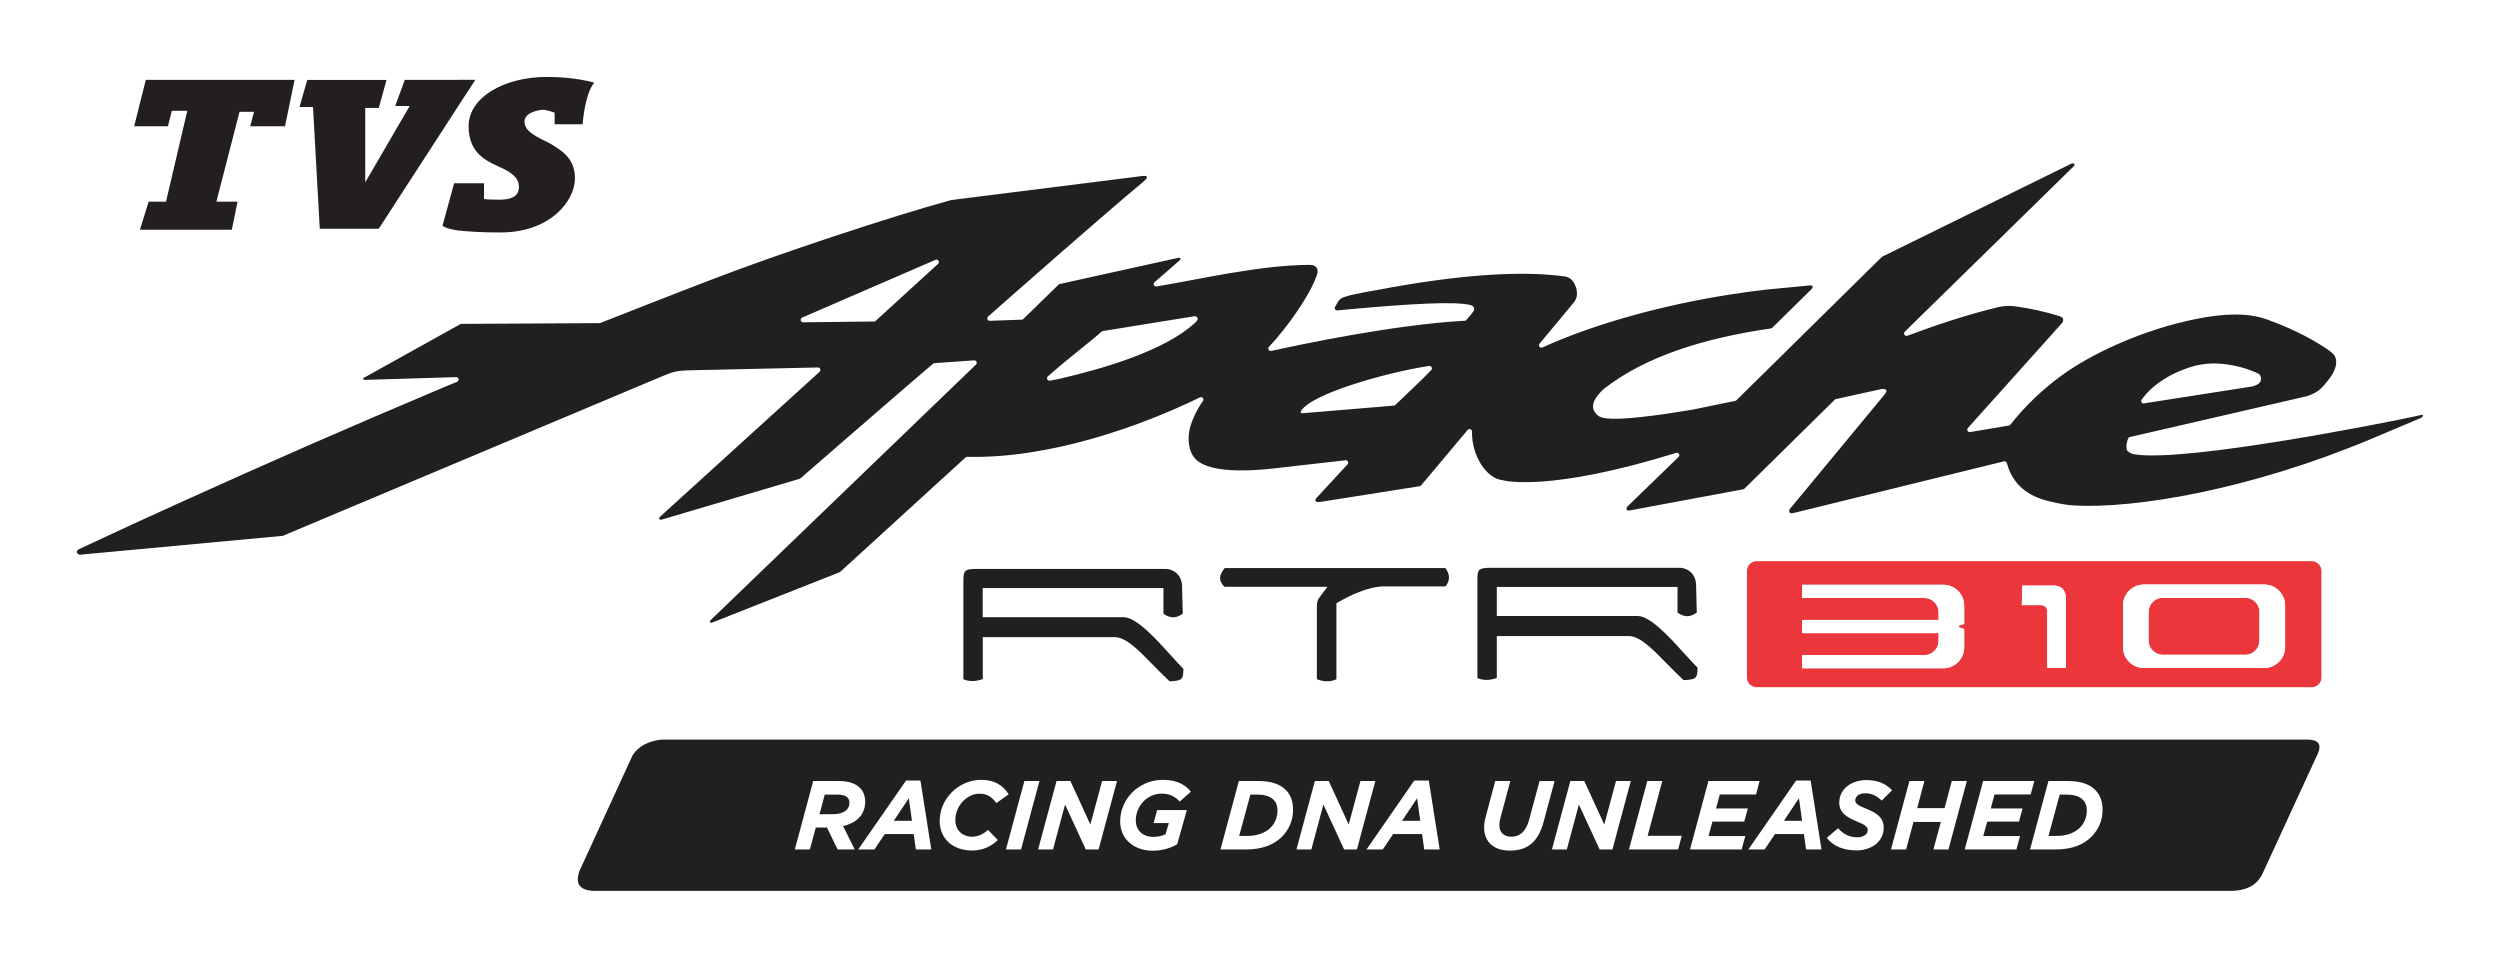
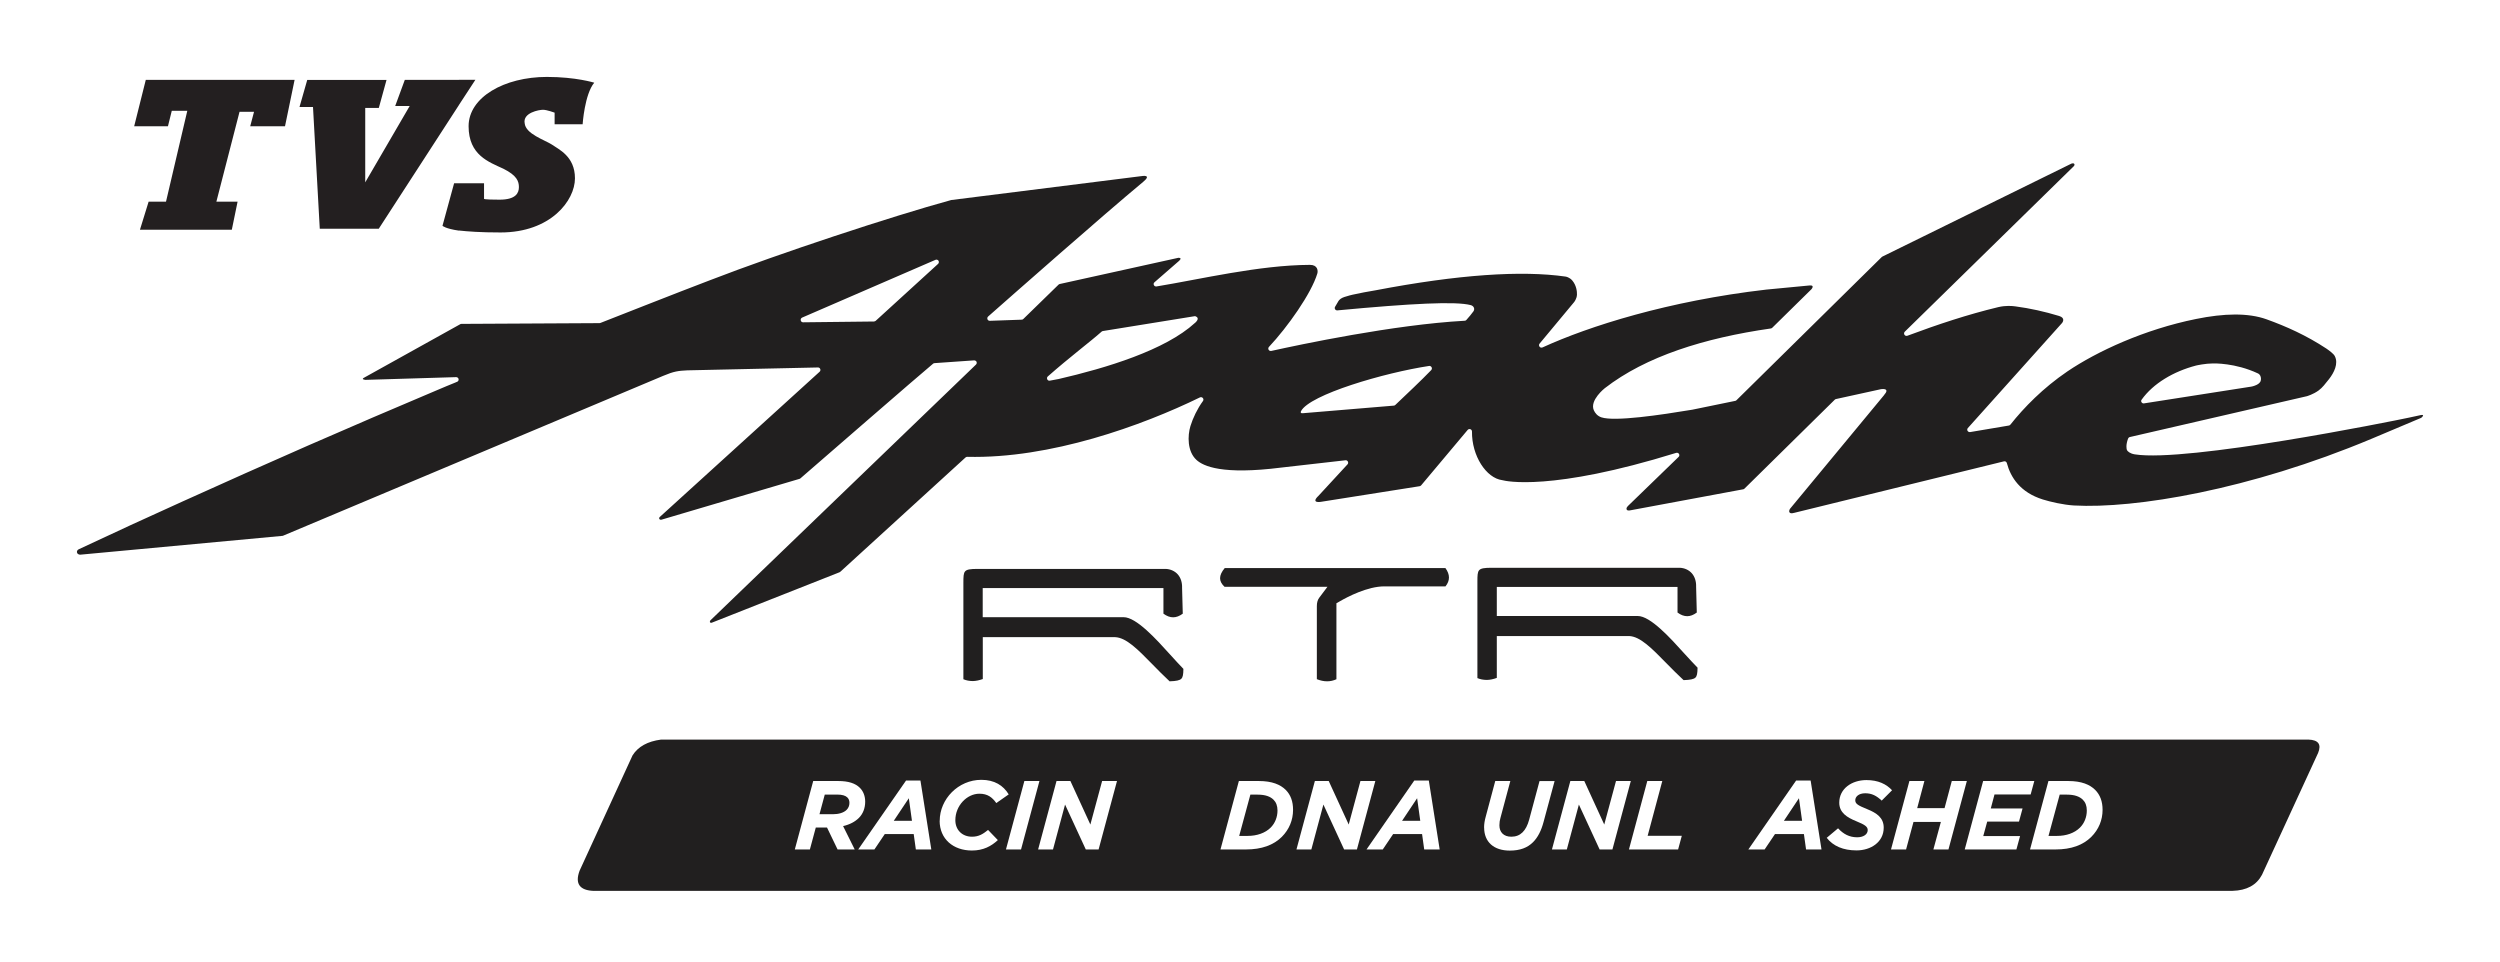
<svg xmlns="http://www.w3.org/2000/svg" width="130" height="50" viewBox="0 0 130 50" fill="none">
-   <rect width="130" height="50" fill="white" />
-   <path fill-rule="evenodd" clip-rule="evenodd" d="M111.729 31.823C111.729 31.415 112.062 31.082 112.471 31.082H116.755C117.163 31.082 117.496 31.415 117.496 31.823V33.309C117.496 33.717 117.163 34.05 116.755 34.05H112.471C112.062 34.05 111.729 33.717 111.729 33.309V31.823ZM110.397 31.48V33.651C110.397 34.249 110.884 34.736 111.481 34.736H117.741C118.338 34.736 118.825 34.246 118.825 33.651V31.48C118.825 30.883 118.335 30.396 117.741 30.396H111.481C110.884 30.396 110.397 30.886 110.397 31.48ZM93.709 34.748H101.055C101.653 34.748 102.139 34.259 102.139 33.664V32.711L101.862 32.62V32.528L102.139 32.443V31.493C102.139 30.896 101.65 30.409 101.055 30.409H93.709V31.095H97.741H100.066C100.474 31.095 100.807 31.428 100.807 31.836V32.238H93.709V32.923H100.807V33.322C100.807 33.73 100.474 34.066 100.066 34.066H93.709V34.752V34.748ZM106.459 31.794V34.736H107.426V31.163C107.426 31.163 107.501 30.451 106.796 30.451H105.156L105.137 31.467H106.136C106.136 31.467 106.463 31.457 106.463 31.794H106.459ZM91.345 29.181H120.209C120.487 29.181 120.715 29.41 120.715 29.684V35.232C120.715 35.509 120.487 35.735 120.209 35.735H91.345C91.067 35.735 90.842 35.506 90.842 35.232V29.684C90.842 29.407 91.067 29.181 91.345 29.181Z" fill="#EB373B" />
-   <path fill-rule="evenodd" clip-rule="evenodd" d="M102.138 31.493C102.138 30.896 101.649 30.409 101.054 30.409H93.711V31.095H97.743H100.068C100.476 31.095 100.81 31.428 100.81 31.836V32.238H93.711V32.923H100.81V33.325C100.81 33.733 100.476 34.066 100.068 34.066H93.711V34.752H101.054C101.652 34.752 102.138 34.262 102.138 33.668V32.714L101.864 32.623V32.531L102.138 32.447V31.496V31.493Z" fill="white" />
  <path fill-rule="evenodd" clip-rule="evenodd" d="M105.152 30.451L105.133 31.467H106.129C106.129 31.467 106.455 31.457 106.455 31.794V34.735H107.422V31.163C107.422 31.163 107.497 30.451 106.788 30.451H105.149H105.152Z" fill="white" />
  <path fill-rule="evenodd" clip-rule="evenodd" d="M111.725 31.823C111.725 31.415 112.058 31.082 112.467 31.082H116.751C117.159 31.082 117.492 31.415 117.492 31.823V33.309C117.492 33.717 117.159 34.05 116.751 34.05H112.467C112.058 34.05 111.725 33.717 111.725 33.309V31.823ZM111.481 30.396C110.883 30.396 110.396 30.886 110.396 31.48V33.651C110.396 34.249 110.886 34.736 111.481 34.736H117.74C118.337 34.736 118.824 34.246 118.824 33.651V31.48C118.824 30.883 118.334 30.396 117.74 30.396H111.481Z" fill="white" />
  <path d="M69.005 35.428C68.835 35.428 68.655 35.389 68.476 35.317V31.516C68.476 31.336 68.518 31.189 68.6 31.082L69.027 30.514H63.685L63.669 30.507C63.519 30.363 63.444 30.22 63.444 30.066C63.444 29.906 63.526 29.73 63.685 29.541H75.163C75.284 29.707 75.346 29.873 75.346 30.03C75.346 30.187 75.287 30.34 75.166 30.491H71.989C71.111 30.491 70.076 31.033 69.671 31.268L69.494 31.369V35.32C69.338 35.392 69.178 35.428 69.011 35.428H69.005ZM60.809 35.418C60.492 35.124 60.195 34.82 59.917 34.536C59.16 33.762 58.562 33.155 57.984 33.132H51.105V35.31C50.922 35.375 50.755 35.411 50.595 35.415H50.592C50.399 35.415 50.243 35.382 50.096 35.32V30.298C50.099 29.674 50.102 29.59 50.811 29.583H60.616C60.864 29.593 61.09 29.694 61.246 29.87C61.4 30.047 61.478 30.288 61.468 30.572L61.504 31.911C61.331 32.038 61.168 32.1 61.002 32.1C60.835 32.1 60.672 32.038 60.499 31.911V30.579H51.101V32.094H58.428C59.088 32.094 60.113 33.224 60.858 34.05C61.112 34.331 61.335 34.575 61.537 34.781C61.534 35.085 61.504 35.225 61.426 35.297C61.344 35.379 61.161 35.418 60.822 35.428L60.802 35.421L60.809 35.418ZM87.538 35.359C87.231 35.075 86.94 34.778 86.669 34.504C85.889 33.707 85.291 33.096 84.713 33.074H77.834V35.251C77.651 35.317 77.484 35.353 77.324 35.356H77.321C77.128 35.356 76.972 35.323 76.825 35.261V30.239C76.828 29.616 76.831 29.531 77.54 29.524H87.345C87.593 29.534 87.819 29.635 87.975 29.811C88.129 29.988 88.207 30.23 88.198 30.51L88.233 31.852C88.06 31.98 87.897 32.042 87.734 32.042C87.571 32.042 87.401 31.98 87.231 31.852V30.52H77.834V32.032H85.161C85.82 32.032 86.846 33.162 87.59 33.988C87.848 34.269 88.07 34.513 88.273 34.719C88.269 35.023 88.24 35.163 88.162 35.235C88.08 35.317 87.891 35.356 87.558 35.366L87.538 35.359Z" fill="#211F1F" />
  <path fill-rule="evenodd" clip-rule="evenodd" d="M18.948 19.755L23.718 19.611C23.78 19.611 23.833 19.65 23.846 19.709C23.859 19.768 23.829 19.83 23.771 19.853C23.745 19.866 23.722 19.875 23.696 19.882V19.885C23.376 20.016 23.052 20.146 22.729 20.287C20.502 21.224 18.269 22.187 16.022 23.167C13.857 24.117 11.686 25.083 9.502 26.073C7.706 26.883 5.903 27.712 4.104 28.558C3.983 28.616 3.993 28.701 4.01 28.747C4.052 28.858 4.189 28.842 4.189 28.842L14.687 27.865C14.687 27.865 14.71 27.865 14.723 27.856C21.309 25.087 27.895 22.314 34.481 19.546C35.052 19.304 35.281 19.281 35.741 19.258L42.533 19.108C42.588 19.108 42.634 19.137 42.653 19.19C42.673 19.239 42.66 19.294 42.621 19.33L34.327 26.866C34.327 26.866 34.321 26.869 34.317 26.873C34.304 26.883 34.262 26.922 34.281 26.977C34.301 27.026 34.36 27.036 34.399 27.023L41.573 24.901C41.592 24.897 41.605 24.887 41.622 24.875C42.033 24.519 47.956 19.373 48.524 18.909C48.547 18.893 48.57 18.883 48.596 18.883L50.653 18.739C50.705 18.739 50.758 18.765 50.781 18.814C50.8 18.863 50.79 18.919 50.751 18.958L36.956 32.244C36.956 32.244 36.943 32.254 36.939 32.26C36.926 32.28 36.907 32.316 36.916 32.349C36.933 32.391 36.985 32.394 37.027 32.375L43.659 29.756C43.675 29.749 43.685 29.743 43.698 29.73L50.209 23.787C50.235 23.764 50.265 23.755 50.297 23.755C54.617 23.862 59.391 22.132 62.395 20.666C62.447 20.64 62.509 20.652 62.548 20.698C62.587 20.744 62.587 20.806 62.555 20.852C62.261 21.253 62.029 21.743 61.902 22.158C61.752 22.654 61.732 23.474 62.219 23.918C62.571 24.238 63.544 24.705 66.633 24.313L69.964 23.934C70.016 23.928 70.065 23.954 70.091 24.003C70.114 24.052 70.107 24.107 70.071 24.146L68.534 25.812C68.534 25.812 68.534 25.812 68.53 25.812C68.165 26.184 68.68 26.096 68.68 26.096L73.82 25.283C73.849 25.279 73.875 25.263 73.898 25.24L76.318 22.357C76.354 22.314 76.409 22.302 76.458 22.318C76.51 22.337 76.543 22.383 76.543 22.439C76.527 23.702 77.284 24.861 78.117 24.969C78.123 24.969 78.127 24.969 78.133 24.972C78.277 25.012 80.638 25.573 87.162 23.549C87.217 23.532 87.279 23.555 87.308 23.604C87.338 23.653 87.331 23.719 87.289 23.758L84.651 26.314C84.651 26.314 84.651 26.314 84.651 26.318C84.638 26.331 84.536 26.422 84.598 26.514C84.631 26.559 84.732 26.549 84.797 26.533L90.649 25.443C90.675 25.439 90.695 25.426 90.714 25.407L95.409 20.783C95.426 20.767 95.445 20.754 95.472 20.75L97.822 20.235C97.822 20.235 97.829 20.235 97.832 20.235C97.885 20.228 98.293 20.182 97.973 20.541V20.545L93.104 26.429C93.091 26.442 93 26.553 93.055 26.644C93.108 26.719 93.238 26.683 93.264 26.674C93.264 26.674 93.271 26.674 93.274 26.674L104.206 23.99C104.271 23.973 104.34 24.012 104.356 24.081C104.559 24.835 105.055 25.603 106.224 25.972C106.619 26.096 107.295 26.252 107.847 26.285C110.991 26.461 116.957 25.485 123.32 22.817L125.89 21.733C125.89 21.733 125.916 21.72 125.929 21.707C125.978 21.662 126.086 21.541 125.871 21.586C125.671 21.629 125.476 21.671 125.28 21.714C124.369 21.91 113.714 24.055 111.011 23.627C110.746 23.585 110.642 23.464 110.612 23.421C110.606 23.408 110.599 23.399 110.596 23.389C110.58 23.333 110.534 23.141 110.661 22.804C110.678 22.765 110.707 22.736 110.753 22.726L119.938 20.607C119.938 20.607 119.941 20.607 119.944 20.607C119.977 20.597 120.284 20.509 120.565 20.306C120.767 20.16 120.921 19.947 121.11 19.712C121.365 19.386 121.613 18.906 121.407 18.514C121.345 18.393 121.126 18.233 120.97 18.125C119.934 17.443 118.893 16.976 117.861 16.604C116.904 16.261 115.65 16.29 114.194 16.587C111.513 17.129 109.048 18.269 107.504 19.314C106.237 20.176 105.251 21.185 104.539 22.083C104.519 22.106 104.493 22.122 104.461 22.128L102.446 22.468C102.394 22.474 102.341 22.452 102.312 22.403C102.286 22.357 102.293 22.298 102.328 22.259L107.223 16.8C107.223 16.8 107.226 16.796 107.23 16.793C107.256 16.757 107.412 16.535 107.076 16.431C106.322 16.202 105.561 16.032 104.797 15.931C104.627 15.908 104.297 15.879 103.912 15.97C102.335 16.349 100.768 16.868 99.184 17.459C99.129 17.479 99.063 17.459 99.031 17.407C98.998 17.355 99.008 17.289 99.047 17.25L107.834 8.646C107.834 8.646 107.847 8.633 107.853 8.627C107.866 8.601 107.892 8.555 107.856 8.516C107.824 8.477 107.745 8.496 107.719 8.506C107.716 8.506 107.709 8.506 107.706 8.512L97.885 13.342C97.885 13.342 97.865 13.355 97.852 13.365L90.296 20.812C90.28 20.829 90.257 20.842 90.234 20.845L87.991 21.306C87.991 21.306 87.991 21.306 87.988 21.306C86.342 21.58 83.958 21.933 83.269 21.701C83.06 21.629 82.94 21.472 82.878 21.332C82.652 20.812 83.449 20.186 83.449 20.186C85.584 18.53 88.621 17.577 92.085 17.08C92.115 17.074 92.138 17.064 92.157 17.044L94.188 15.046C94.188 15.046 94.195 15.04 94.201 15.033C94.231 14.994 94.358 14.818 94.094 14.844L91.844 15.059C86.763 15.647 82.626 16.96 80.21 18.067C80.154 18.089 80.092 18.076 80.056 18.027C80.02 17.978 80.02 17.916 80.056 17.871L81.852 15.712C81.852 15.712 81.993 15.543 82.002 15.324C82.009 15.167 81.976 14.847 81.764 14.592C81.617 14.413 81.415 14.383 81.415 14.383C79.123 14.054 75.835 14.272 71.515 15.098C70.986 15.193 70.884 15.203 70.336 15.324C70.336 15.324 70.068 15.386 69.905 15.444C69.748 15.497 69.653 15.572 69.595 15.66C69.595 15.66 69.595 15.66 69.595 15.663L69.425 15.951C69.399 15.993 69.399 16.042 69.425 16.081C69.451 16.124 69.493 16.143 69.542 16.14C73.405 15.778 75.697 15.66 76.478 15.866C76.635 15.908 76.706 16.058 76.621 16.186C76.537 16.31 76.38 16.493 76.249 16.64C76.226 16.666 76.197 16.679 76.161 16.679C72.475 16.881 67.564 17.926 66.104 18.249C66.049 18.259 65.996 18.236 65.967 18.187C65.941 18.138 65.947 18.08 65.987 18.037C66.956 17.005 68.187 15.265 68.501 14.223C68.543 14.086 68.524 13.77 68.115 13.773C65.477 13.783 62.411 14.524 60.135 14.896C60.08 14.902 60.024 14.876 60.002 14.824C59.975 14.775 59.988 14.716 60.034 14.677L61.298 13.577C61.474 13.423 61.347 13.407 61.298 13.407C61.288 13.407 61.278 13.407 61.268 13.407L55.104 14.769C55.081 14.775 55.061 14.785 55.045 14.801L53.213 16.587C53.19 16.61 53.164 16.623 53.132 16.623L51.473 16.682C51.417 16.685 51.368 16.653 51.349 16.604C51.329 16.551 51.342 16.496 51.381 16.46C52.563 15.418 57.36 11.187 59.446 9.456C59.923 9.061 59.381 9.152 59.332 9.162H59.326L49.474 10.4C49.474 10.4 49.461 10.403 49.458 10.403C46.386 11.245 40.557 13.165 36.933 14.566C35.362 15.161 31.61 16.643 31.222 16.793C31.206 16.8 31.192 16.803 31.176 16.803L23.993 16.842C23.97 16.842 23.95 16.849 23.934 16.858L18.896 19.66C18.896 19.66 18.801 19.735 18.954 19.735H18.958M114.188 19.01C114.224 19 114.687 18.899 115.069 18.899H115.073C115.122 18.899 116.225 18.863 117.407 19.415C117.535 19.474 117.564 19.588 117.57 19.686C117.574 19.781 117.538 19.849 117.538 19.849C117.479 19.954 117.345 20.013 117.332 20.019C117.316 20.029 117.152 20.101 116.992 20.117C116.986 20.117 116.986 20.117 116.983 20.117L111.487 20.976C111.435 20.986 111.389 20.959 111.36 20.917C111.331 20.875 111.334 20.819 111.367 20.78C111.967 19.941 113.019 19.317 114.188 19.01ZM45.448 16.718L41.762 16.76C41.7 16.76 41.651 16.721 41.638 16.659C41.625 16.6 41.654 16.542 41.71 16.515L48.645 13.511C48.701 13.485 48.766 13.508 48.802 13.557C48.834 13.61 48.825 13.678 48.782 13.72L45.537 16.682C45.514 16.702 45.488 16.715 45.452 16.715L45.448 16.718ZM62.14 16.79C60.596 18.207 57.53 19.137 55.035 19.712C55.035 19.712 55.033 19.712 55.029 19.712L54.594 19.794C54.535 19.807 54.48 19.777 54.457 19.725C54.431 19.673 54.444 19.611 54.486 19.575C55.613 18.579 56.72 17.75 57.285 17.244C57.304 17.227 57.324 17.218 57.35 17.214L62.111 16.444C62.137 16.44 62.16 16.444 62.183 16.453C62.255 16.486 62.379 16.574 62.147 16.787L62.14 16.79ZM72.475 21.093L67.737 21.488C67.737 21.488 67.711 21.488 67.694 21.488C67.662 21.482 67.613 21.456 67.649 21.387C68.086 20.519 72.014 19.376 74.31 19.03C74.365 19.02 74.414 19.046 74.444 19.098C74.47 19.147 74.46 19.203 74.424 19.245C73.872 19.817 73.186 20.457 72.553 21.061C72.53 21.08 72.504 21.093 72.475 21.093Z" fill="#211F1F" />
  <path d="M30.887 46.327C30.139 46.304 29.888 45.951 30.139 45.276L32.892 39.281C33.179 38.824 33.675 38.549 34.378 38.458H120.037C120.556 38.477 120.723 38.706 120.543 39.15L117.624 45.488C117.34 46.026 116.827 46.304 116.09 46.324H30.887V46.327Z" fill="#211F1F" />
  <path d="M42.29 40.613H43.586C44.115 40.613 44.478 40.73 44.716 40.969C44.892 41.145 44.99 41.397 44.99 41.687C44.99 42.027 44.873 42.321 44.664 42.53C44.465 42.729 44.19 42.876 43.841 42.957L44.445 44.172H43.554L43.005 43.032H42.421L42.114 44.172H41.33L42.287 40.613H42.29ZM43.306 42.34C43.609 42.34 43.87 42.265 44.024 42.112C44.115 42.02 44.171 41.899 44.171 41.749C44.171 41.628 44.135 41.54 44.06 41.465C43.962 41.37 43.792 41.318 43.541 41.318H42.888L42.613 42.34H43.312H43.306Z" fill="white" />
  <path d="M47.112 40.587H47.863L48.428 44.172H47.624L47.513 43.372H46.008L45.469 44.172H44.627L47.115 40.587H47.112ZM47.422 42.683L47.259 41.508L46.475 42.683H47.422Z" fill="white" />
  <path d="M48.865 42.683C48.865 41.55 49.831 40.551 51.029 40.551C51.712 40.551 52.169 40.841 52.453 41.308L51.807 41.759C51.598 41.465 51.359 41.273 50.931 41.273C50.282 41.273 49.678 41.893 49.678 42.65C49.678 43.163 50.04 43.509 50.546 43.509C50.892 43.509 51.114 43.372 51.379 43.157L51.888 43.685C51.549 43.999 51.137 44.227 50.54 44.227C49.567 44.227 48.861 43.627 48.861 42.676L48.865 42.683Z" fill="white" />
  <path d="M53.267 40.613H54.051L53.094 44.172H52.31L53.267 40.613Z" fill="white" />
  <path d="M54.939 40.613H55.661L56.699 42.876L57.31 40.613H58.084L57.127 44.172H56.461L55.383 41.837L54.756 44.172H53.982L54.939 40.613Z" fill="white" />
-   <path d="M58.251 42.686C58.251 41.579 59.192 40.551 60.472 40.551C61.226 40.551 61.676 40.841 61.925 41.168L61.343 41.681C61.135 41.452 60.857 41.269 60.41 41.269C59.646 41.269 59.061 41.919 59.061 42.663C59.061 43.218 59.469 43.519 59.972 43.519C60.246 43.519 60.449 43.454 60.609 43.382L60.779 42.801H59.988L60.171 42.125H61.716L61.213 43.901C60.864 44.1 60.455 44.237 59.923 44.237C59.11 44.237 58.248 43.754 58.248 42.69L58.251 42.686Z" fill="white" />
  <path d="M64.425 40.613H65.46C66.152 40.613 66.583 40.802 66.854 41.07C67.119 41.334 67.239 41.681 67.239 42.112C67.239 42.644 67.037 43.134 66.655 43.516C66.227 43.943 65.61 44.172 64.787 44.172H63.465L64.421 40.613H64.425ZM64.882 43.467C65.355 43.467 65.79 43.32 66.074 43.036C66.302 42.807 66.43 42.49 66.43 42.144C66.43 41.899 66.355 41.713 66.221 41.583C66.064 41.426 65.806 41.321 65.401 41.321H65.019L64.438 43.467H64.882Z" fill="white" />
  <path d="M68.373 40.613H69.094L70.133 42.876L70.743 40.613H71.517L70.56 44.172H69.894L68.817 41.837L68.19 44.172H67.416L68.373 40.613Z" fill="white" />
  <path d="M73.543 40.587H74.298L74.863 44.172H74.059L73.948 43.372H72.443L71.904 44.172H71.059L73.543 40.587ZM73.854 42.683L73.69 41.508L72.907 42.683H73.854Z" fill="white" />
  <path d="M77.172 43.029C77.172 42.849 77.204 42.657 77.26 42.458L77.753 40.613H78.537L78.024 42.529C77.988 42.654 77.969 42.768 77.969 42.918C77.969 43.271 78.187 43.509 78.589 43.509C78.824 43.509 79.017 43.434 79.17 43.284C79.324 43.134 79.438 42.912 79.516 42.624L80.055 40.616H80.839L80.267 42.735C80.147 43.192 79.967 43.545 79.719 43.793C79.428 44.084 79.04 44.231 78.507 44.231C77.684 44.231 77.175 43.787 77.175 43.032L77.172 43.029Z" fill="white" />
  <path d="M81.661 40.613H82.383L83.421 42.876L84.032 40.613H84.802L83.846 44.172H83.18L82.102 41.837L81.475 44.172H80.701L81.658 40.613H81.661Z" fill="white" />
  <path d="M85.655 40.613H86.439L85.678 43.46H87.454L87.262 44.172H84.705L85.659 40.613H85.655Z" fill="white" />
-   <path d="M88.841 40.613H91.499L91.313 41.312H89.429L89.236 42.04H90.888L90.699 42.725H89.046L88.844 43.476H90.754L90.565 44.172H87.881L88.838 40.613H88.841Z" fill="white" />
  <path d="M93.399 40.587H94.153L94.718 44.172H93.915L93.804 43.372H92.299L91.76 44.172H90.914L93.399 40.587ZM93.709 42.683L93.546 41.508L92.762 42.683H93.709Z" fill="white" />
  <path d="M94.988 43.568L95.579 43.072C95.86 43.375 96.17 43.539 96.575 43.539C96.889 43.539 97.121 43.392 97.121 43.166C97.121 42.993 96.993 42.892 96.516 42.699C96.053 42.51 95.641 42.262 95.641 41.739C95.641 41.011 96.291 40.564 97.055 40.564C97.666 40.564 98.09 40.773 98.387 41.093L97.849 41.632C97.581 41.383 97.339 41.25 96.993 41.25C96.647 41.25 96.474 41.432 96.474 41.612C96.474 41.801 96.618 41.883 97.101 42.079C97.591 42.278 97.953 42.523 97.953 43.039C97.953 43.787 97.287 44.221 96.539 44.221C95.854 44.221 95.325 43.999 94.988 43.565V43.568Z" fill="white" />
  <path d="M99.285 40.613H100.069L99.694 42.023H101.117L101.493 40.613H102.276L101.32 44.172H100.536L100.925 42.742H99.501L99.116 44.172H98.332L99.289 40.613H99.285Z" fill="white" />
  <path d="M103.126 40.613H105.784L105.594 41.312H103.714L103.521 42.04H105.173L104.987 42.725H103.335L103.129 43.476H105.043L104.853 44.172H102.166L103.123 40.613H103.126Z" fill="white" />
  <path d="M106.513 40.613H107.551C108.243 40.613 108.674 40.802 108.945 41.07C109.21 41.334 109.334 41.681 109.334 42.112C109.334 42.644 109.131 43.134 108.749 43.516C108.322 43.943 107.708 44.172 106.885 44.172H105.562L106.519 40.613H106.513ZM106.97 43.467C107.443 43.467 107.874 43.32 108.158 43.036C108.387 42.807 108.514 42.49 108.514 42.144C108.514 41.899 108.439 41.713 108.305 41.583C108.145 41.426 107.887 41.321 107.486 41.321H107.104L106.522 43.467H106.967H106.97Z" fill="white" />
  <path fill-rule="evenodd" clip-rule="evenodd" d="M23.864 11.993V9.531H25.17V10.335C25.17 10.335 25.072 10.383 25.977 10.383C26.832 10.383 26.983 10.031 26.983 9.73C26.983 9.43 26.881 9.126 26.176 8.774C25.425 8.424 24.367 8.072 24.367 6.563C24.367 5.055 26.228 4 28.439 4C29.947 4 30.901 4.3 30.901 4.3C30.398 4.904 30.297 6.462 30.297 6.462H28.84V5.858C28.84 5.858 28.436 5.708 28.236 5.708C28.037 5.708 27.178 5.858 27.283 6.41C27.335 6.962 28.289 7.262 28.69 7.513C29.043 7.765 29.898 8.121 29.898 9.273C29.898 10.426 28.641 12.088 26.029 12.088C24.971 12.088 24.318 12.036 23.864 11.987V11.993ZM23.864 5.46L24.72 4.15H23.864V5.46ZM7.581 4.153H15.319L14.82 6.566H13.011L13.21 5.812H12.456L11.251 10.488H12.354L12.054 11.947H7.277L7.728 10.488H8.632L9.739 5.763H8.932L8.733 6.566H6.977L7.581 4.153ZM23.864 4.153V5.463L19.695 11.895H16.628L16.276 5.564H15.574L15.976 4.157H20.099L19.698 5.613H18.992V9.482L21.304 5.512H20.55L21.05 4.153H23.867H23.864ZM23.864 9.531H23.613L23.009 11.742C23.009 11.742 23.159 11.892 23.864 11.993V9.531Z" fill="#231F20" />
</svg>